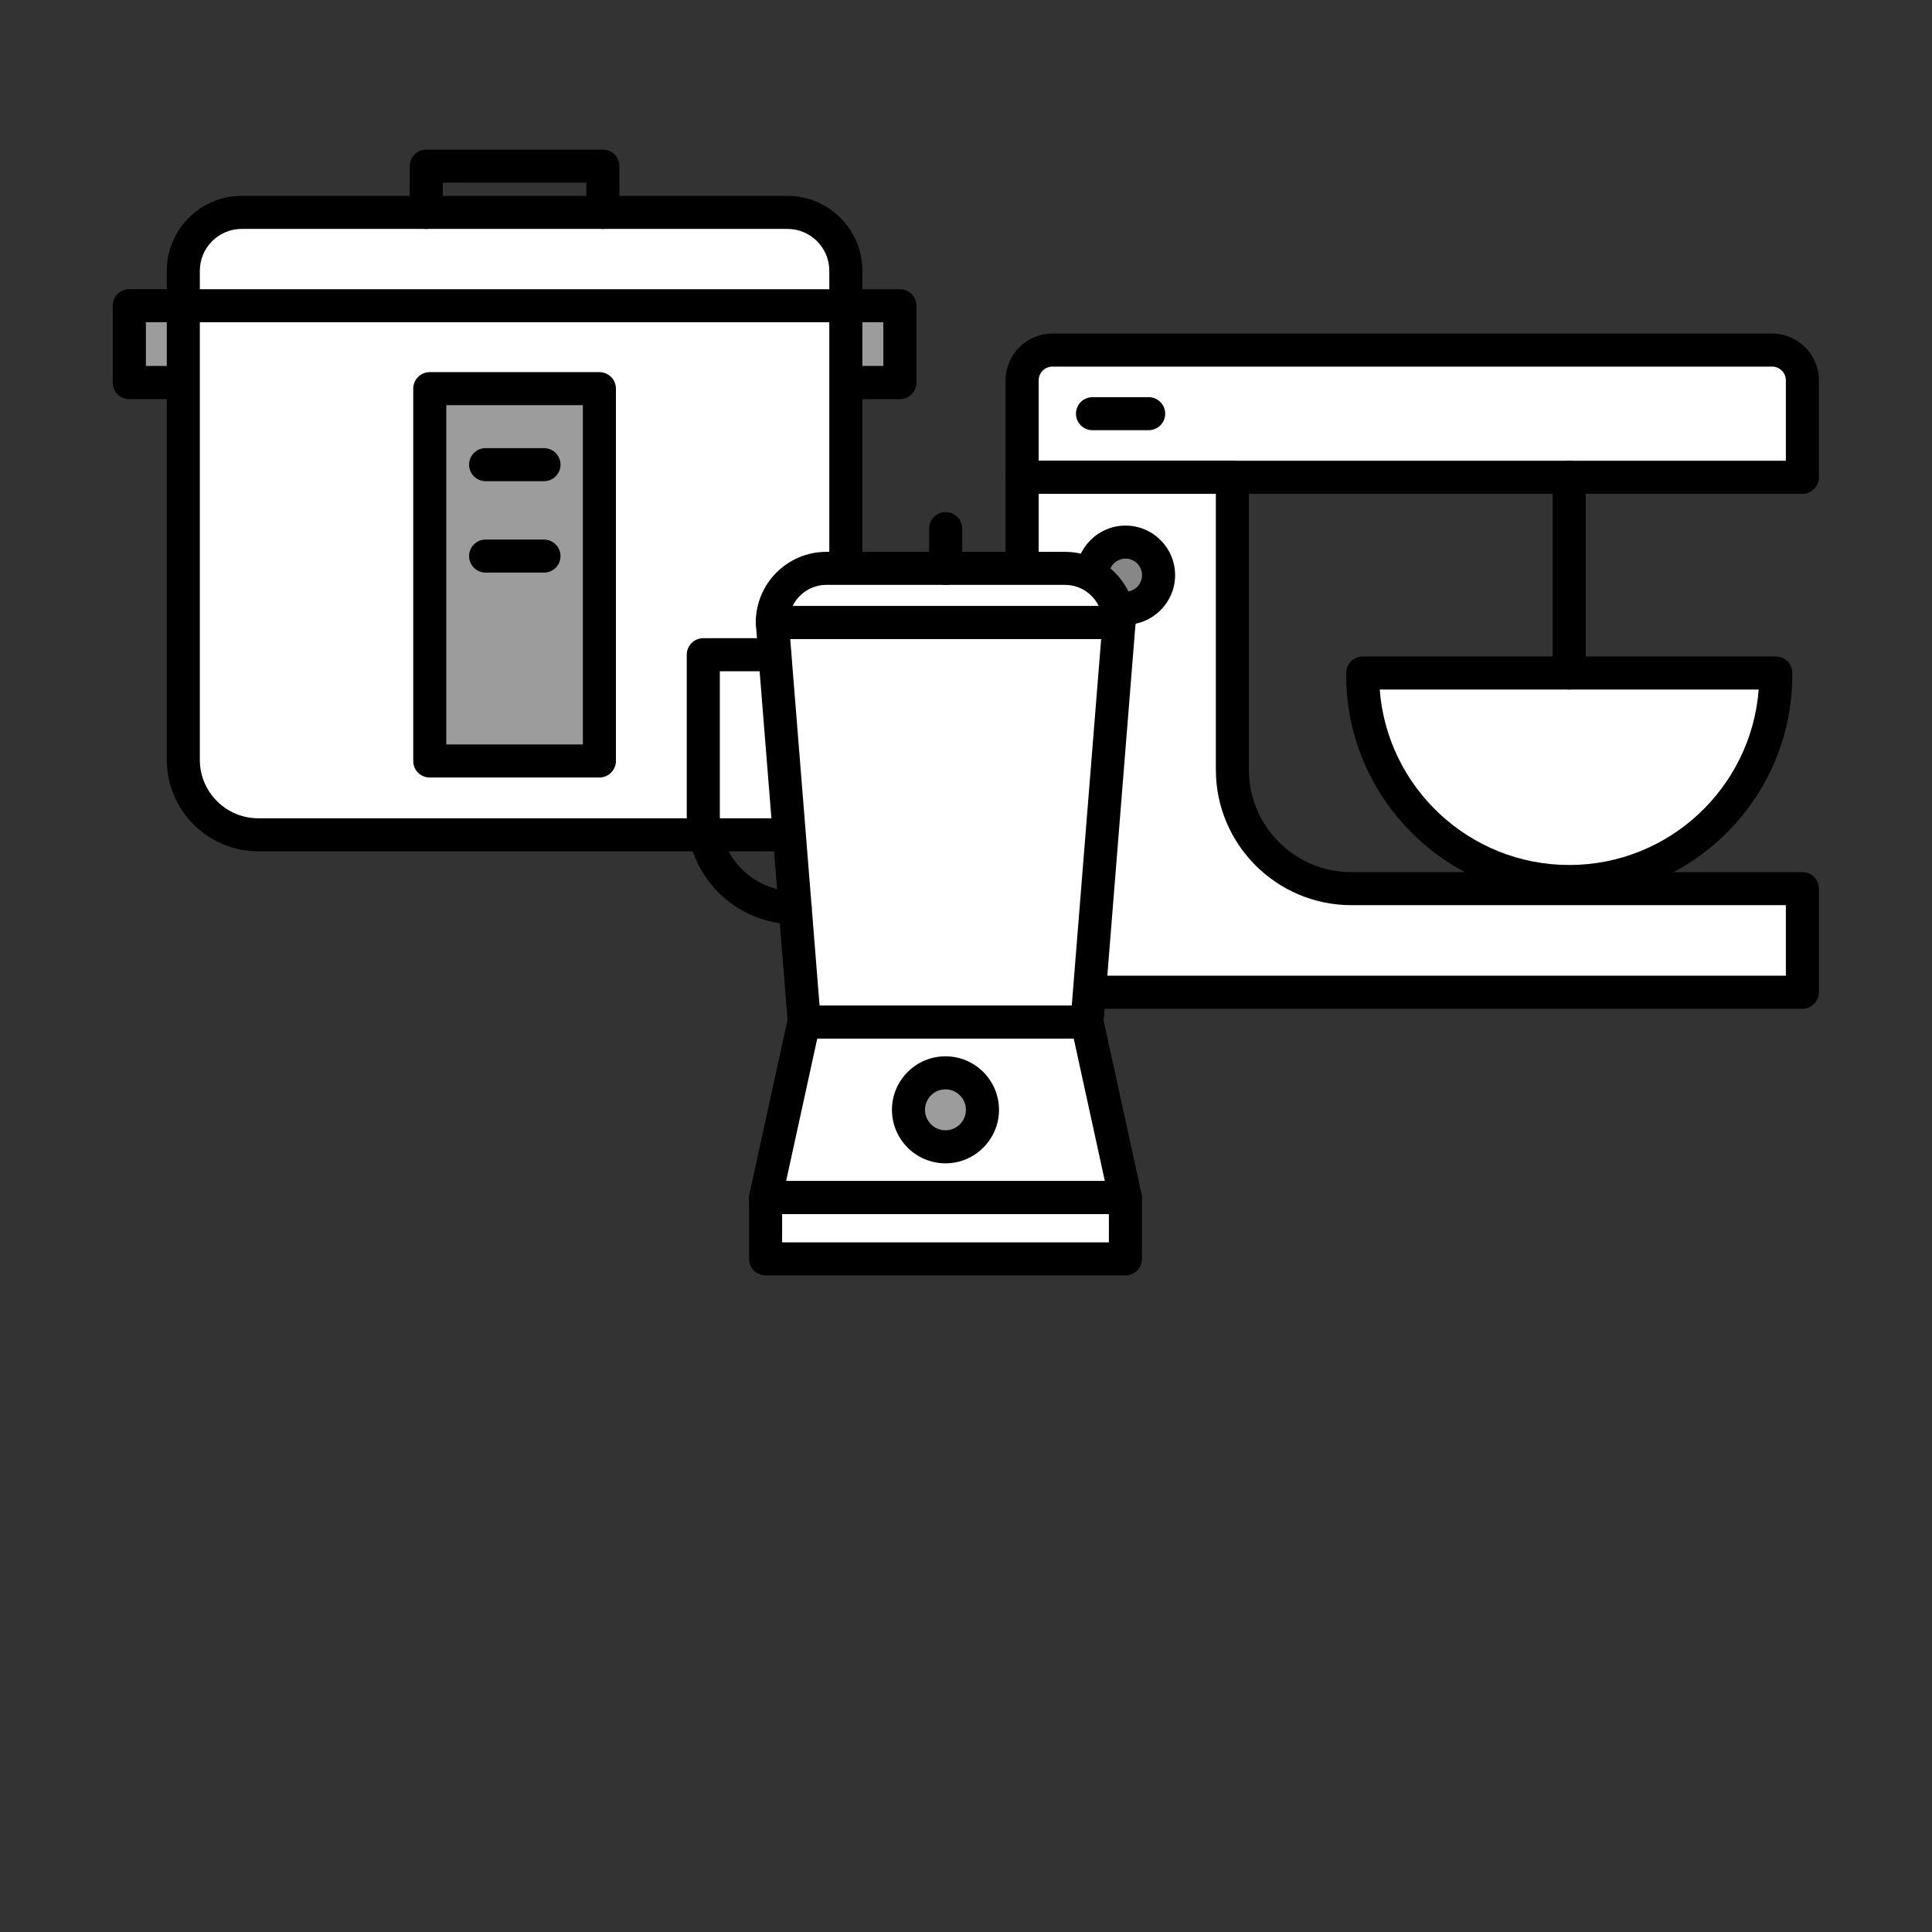
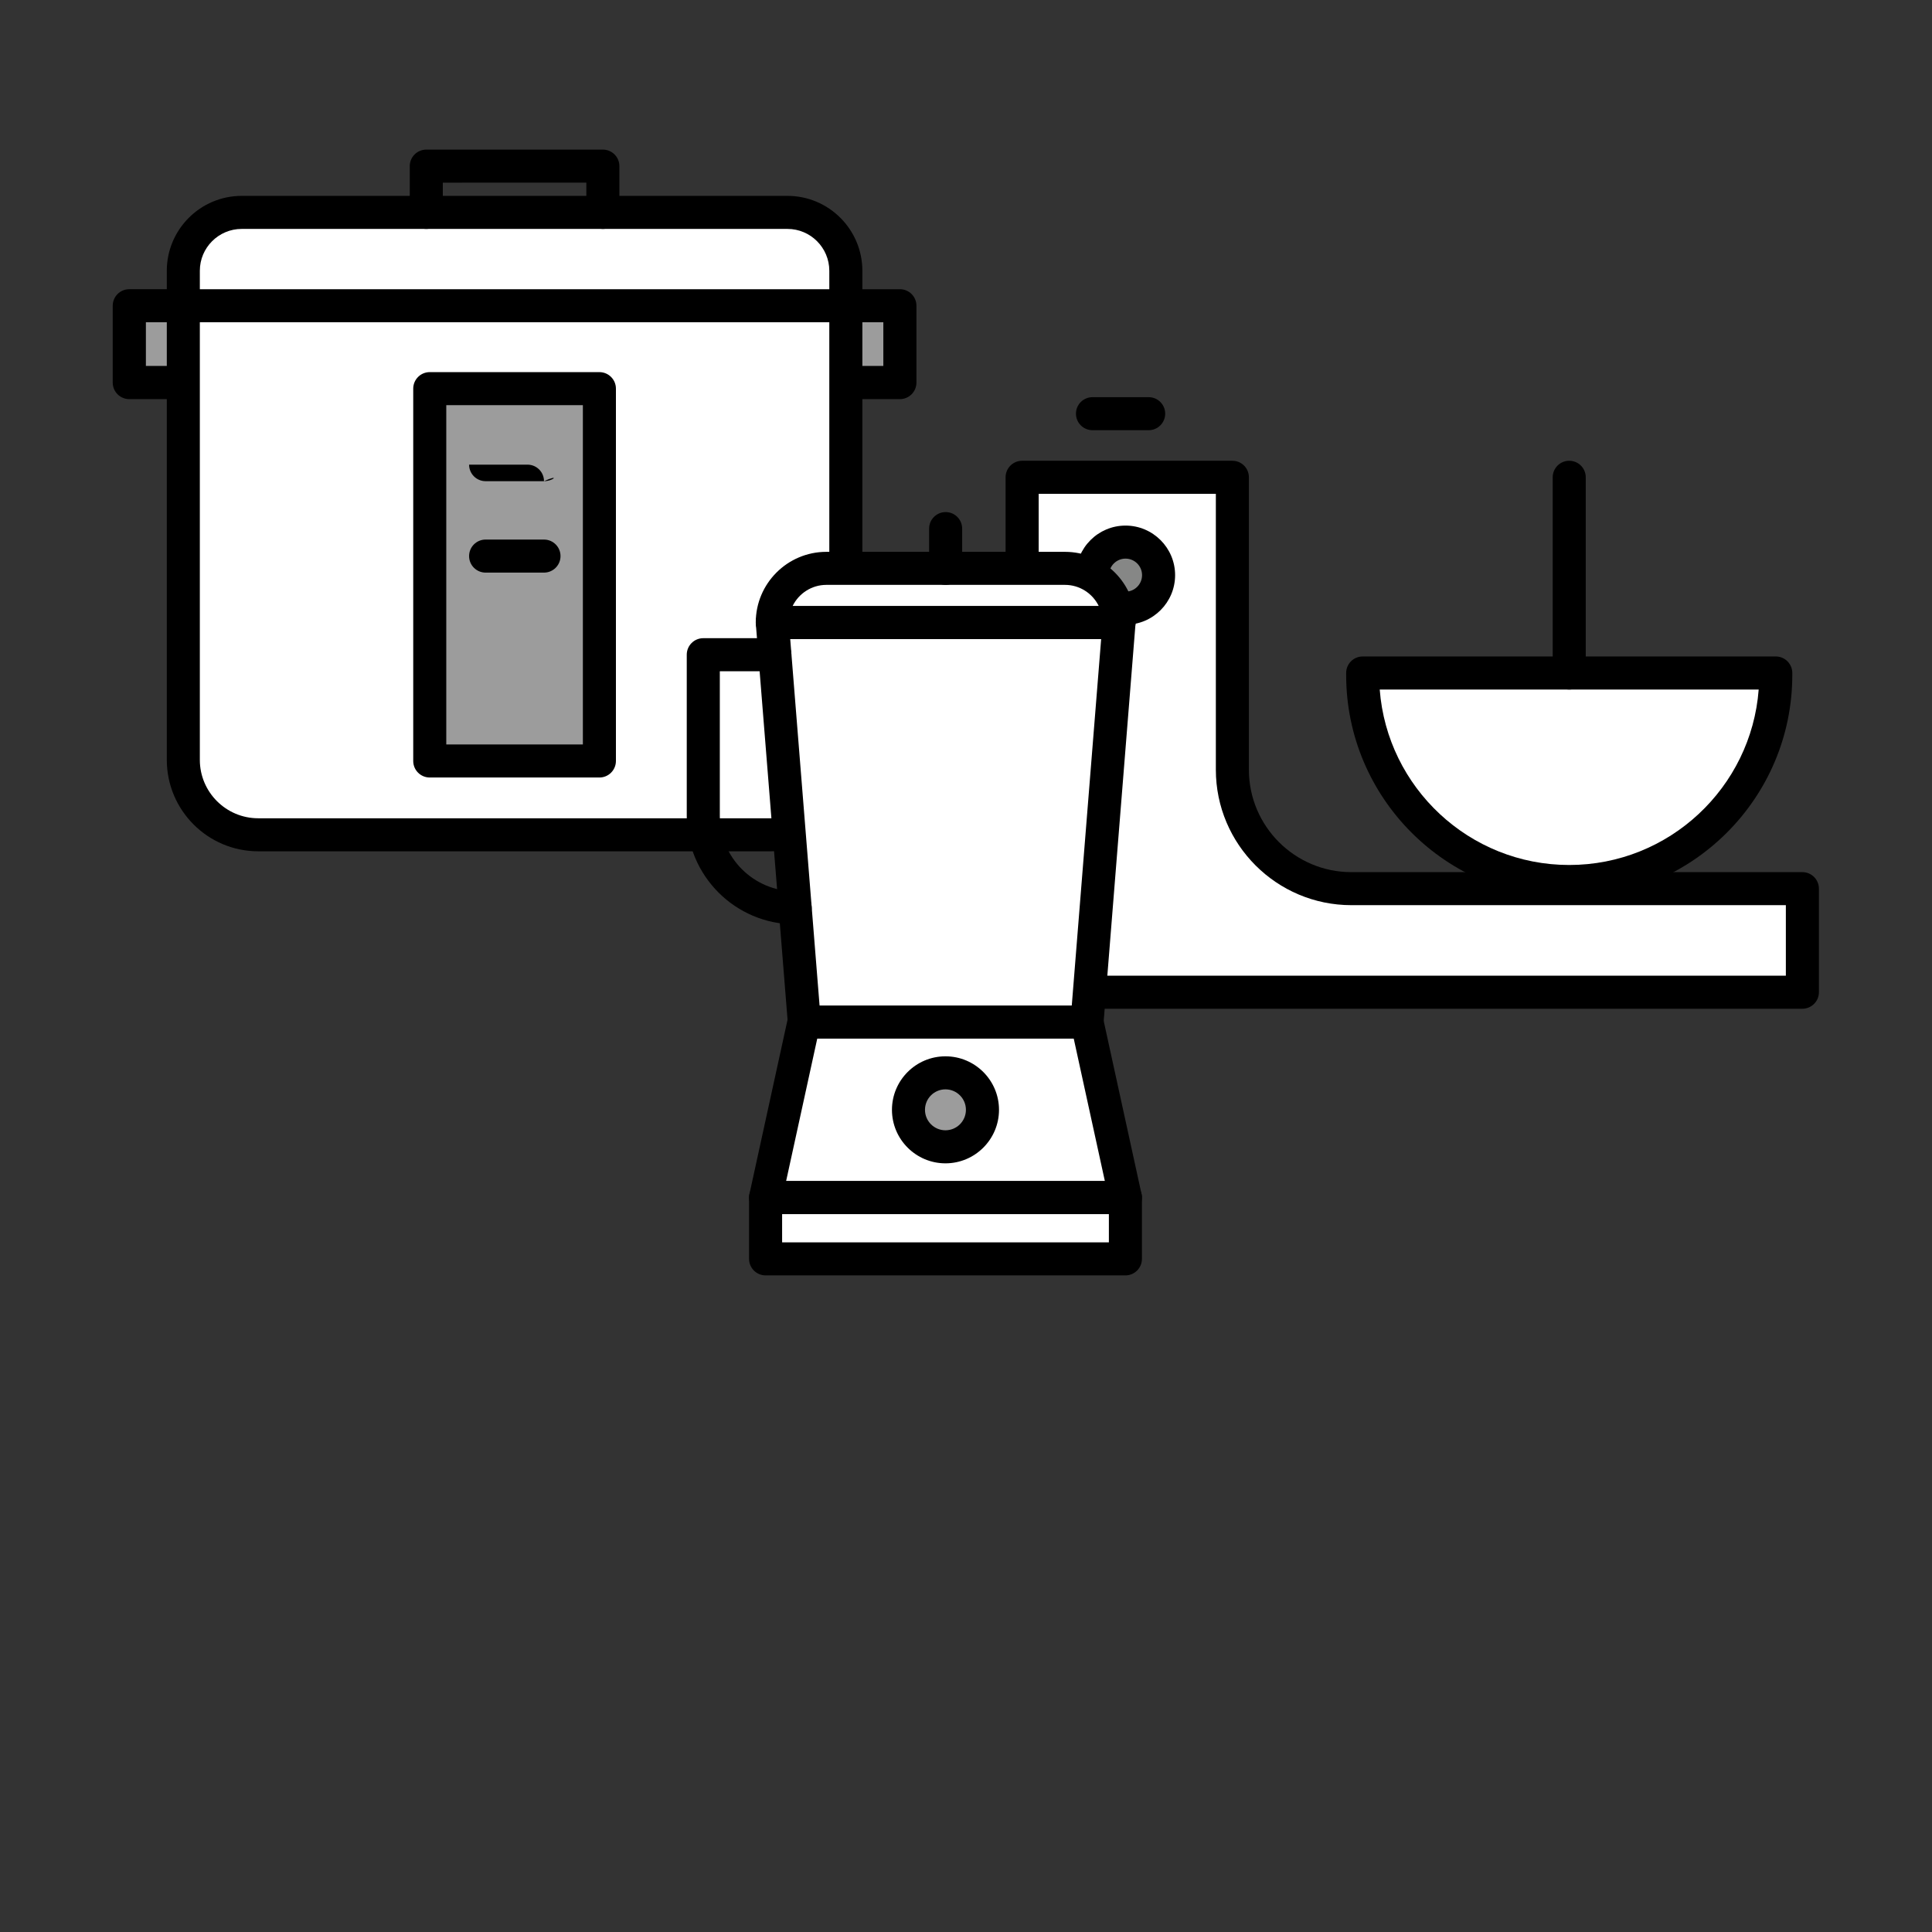
<svg xmlns="http://www.w3.org/2000/svg" version="1.1" id="Layer_1" x="0px" y="0px" width="170px" height="170px" viewBox="0 0 170 170" enable-background="new 0 0 170 170" xml:space="preserve">
  <rect x="0" y="0" width="170" height="170" fill="#333333" stroke="none" />
  <g id="XMLID_328_">
    <g id="XMLID_342_">
-       <path id="XMLID_344_" d="M158.594,43.451H89.939c-0.803,0-1.456-0.651-1.456-1.453v-8.53c0-2.27,1.849-4.117,4.12-4.117h63.328    c2.27,0,4.117,1.848,4.117,4.117v8.53C160.049,42.799,159.396,43.451,158.594,43.451z" />
-       <path id="XMLID_343_" fill="#FFFFFF" d="M91.395,40.543h65.746v-7.076c0-0.666-0.541-1.209-1.209-1.209H92.604    c-0.667,0-1.209,0.543-1.209,1.209V40.543z" />
-     </g>
+       </g>
    <g id="XMLID_339_">
      <path id="XMLID_341_" d="M158.594,88.761H89.939c-0.803,0-1.456-0.65-1.456-1.454v-45.31c0-0.804,0.653-1.454,1.456-1.454h18.498    c0.805,0,1.455,0.65,1.455,1.454v25.731c0,4.97,4.043,9.013,9.016,9.013h39.686c0.803,0,1.455,0.651,1.455,1.453v9.113    C160.049,88.111,159.396,88.761,158.594,88.761z" />
      <path id="XMLID_340_" fill="#FFFFFF" d="M91.395,85.854h65.746v-6.207h-38.232c-6.574,0-11.924-5.345-11.924-11.918V43.451h-15.59    V85.854z" />
    </g>
    <g id="XMLID_336_">
      <path id="XMLID_338_" d="M138.078,79.019c-10.822,0-19.627-8.8-19.627-19.624v-0.176c0-0.804,0.65-1.455,1.451-1.455h36.35    c0.805,0,1.455,0.651,1.455,1.455v0.176C157.707,70.219,148.902,79.019,138.078,79.019z" />
      <path id="XMLID_337_" fill="#FFFFFF" d="M121.404,60.672c0.656,8.626,7.883,15.44,16.674,15.44s16.018-6.814,16.672-15.44H121.404    z" />
    </g>
    <g id="XMLID_334_">
      <path id="XMLID_335_" d="M138.078,60.672c-0.803,0-1.453-0.65-1.453-1.453V41.998c0-0.804,0.65-1.454,1.453-1.454    s1.455,0.65,1.455,1.454v17.222C139.533,60.022,138.881,60.672,138.078,60.672z" />
    </g>
    <g id="XMLID_331_">
      <path id="XMLID_333_" d="M99.037,54.969c-2.404,0-4.361-1.956-4.361-4.361c0-2.406,1.957-4.361,4.361-4.361    s4.363,1.955,4.363,4.361C103.4,53.013,101.441,54.969,99.037,54.969z" />
      <path id="XMLID_332_" fill="#868786" d="M99.037,49.154c-0.801,0-1.455,0.653-1.455,1.454c0,0.802,0.654,1.453,1.455,1.453    c0.803,0,1.455-0.651,1.455-1.453C100.492,49.807,99.84,49.154,99.037,49.154z" />
    </g>
    <g id="XMLID_329_">
      <path id="XMLID_330_" d="M101.072,37.854h-4.941c-0.805,0-1.455-0.65-1.455-1.453s0.65-1.453,1.455-1.453h4.941    c0.805,0,1.455,0.65,1.455,1.453S101.877,37.854,101.072,37.854z" />
    </g>
  </g>
  <g>
    <g id="XMLID_325_">
      <polyline id="XMLID_327_" fill="#9C9C9C" points="74.427,32.21 77.73,32.21 77.73,28.356 74.427,28.356   " />
      <path id="XMLID_326_" d="M74.427,25.448h4.757c0.803,0,1.454,0.651,1.454,1.455v6.762c0,0.803-0.651,1.455-1.454,1.455h-4.757    c-0.802,0-1.455-0.652-1.455-1.455c0-0.804,0.653-1.454,1.455-1.454h3.303v-3.854h-3.303c-0.802,0-1.455-0.651-1.455-1.455    C72.972,26.1,73.625,25.448,74.427,25.448z" />
    </g>
    <g id="XMLID_306_">
      <g id="XMLID_322_">
        <polyline id="XMLID_324_" fill="#9C9C9C" points="16.131,28.356 12.827,28.356 12.827,32.21 16.131,32.21    " />
        <path id="XMLID_323_" d="M16.131,35.12h-4.758c-0.803,0-1.454-0.652-1.454-1.455v-6.762c0-0.804,0.651-1.455,1.454-1.455h4.758     c0.803,0,1.453,0.651,1.453,1.455c0,0.803-0.65,1.453-1.453,1.453h-3.304v3.854h3.304c0.803,0,1.453,0.651,1.453,1.454     S16.934,35.12,16.131,35.12z" />
      </g>
      <g id="XMLID_319_">
        <path id="XMLID_321_" d="M67.835,74.907H22.722c-4.436,0-8.045-3.607-8.045-8.044v-39.96c0-0.804,0.651-1.455,1.454-1.455h58.296     c0.804,0,1.454,0.651,1.454,1.455v39.96C75.881,71.299,72.272,74.907,67.835,74.907z" />
        <path id="XMLID_320_" fill="#FFFFFF" d="M17.584,28.356v38.507c0,2.833,2.305,5.138,5.138,5.138h45.113     c2.833,0,5.137-2.305,5.137-5.138V28.356H17.584z" />
      </g>
      <g id="XMLID_316_">
        <path id="XMLID_318_" d="M74.427,28.356H16.131c-0.803,0-1.454-0.65-1.454-1.453v-3.076c0-3.635,2.957-6.592,6.591-6.592h48.021     c3.635,0,6.592,2.957,6.592,6.592v3.076C75.881,27.706,75.23,28.356,74.427,28.356z" />
        <path id="XMLID_317_" fill="#FFFFFF" d="M17.584,25.448h55.388v-1.621c0-2.031-1.652-3.684-3.683-3.684H21.268     c-2.032,0-3.684,1.652-3.684,3.684V25.448z" />
      </g>
      <g id="XMLID_313_">
        <path id="XMLID_315_" d="M52.743,68.414H37.815c-0.803,0-1.454-0.649-1.454-1.453V34.198c0-0.804,0.65-1.454,1.454-1.454h14.928     c0.802,0,1.453,0.65,1.453,1.454V66.96C54.195,67.764,53.545,68.414,52.743,68.414z" />
        <rect id="XMLID_314_" x="39.269" y="35.651" fill="#9C9C9C" width="12.019" height="29.855" />
      </g>
      <g id="XMLID_311_">
-         <path id="XMLID_312_" d="M47.867,42.34H42.73c-0.803,0-1.454-0.651-1.454-1.455c0-0.803,0.651-1.453,1.454-1.453h5.137     c0.803,0,1.454,0.65,1.454,1.453C49.321,41.689,48.67,42.34,47.867,42.34z" />
+         <path id="XMLID_312_" d="M47.867,42.34H42.73c-0.803,0-1.454-0.651-1.454-1.455h5.137     c0.803,0,1.454,0.65,1.454,1.453C49.321,41.689,48.67,42.34,47.867,42.34z" />
      </g>
      <g id="XMLID_309_">
        <path id="XMLID_310_" d="M47.867,50.385H42.73c-0.803,0-1.454-0.651-1.454-1.454c0-0.804,0.651-1.454,1.454-1.454h5.137     c0.803,0,1.454,0.65,1.454,1.454C49.321,49.734,48.67,50.385,47.867,50.385z" />
      </g>
      <g id="XMLID_307_">
        <path id="XMLID_308_" d="M53.047,20.143c-0.803,0-1.454-0.65-1.454-1.455v-2.615H38.964v2.615c0,0.805-0.651,1.455-1.454,1.455     c-0.803,0-1.454-0.65-1.454-1.455v-4.07c0-0.803,0.651-1.454,1.454-1.454h15.537c0.803,0,1.454,0.651,1.454,1.454v4.07     C54.5,19.493,53.85,20.143,53.047,20.143z" />
      </g>
    </g>
  </g>
  <g id="XMLID_156_">
    <g id="XMLID_181_">
      <path id="XMLID_188_" d="M66.233,106.29c-0.275-0.342-0.383-0.792-0.289-1.222l3.377-15.447c0.146-0.667,0.736-1.144,1.42-1.144    H95.65c0.684,0,1.274,0.477,1.42,1.144l3.377,15.447c0.094,0.43-0.012,0.88-0.287,1.222c-0.277,0.343-0.693,0.543-1.133,0.543    H67.366C66.925,106.833,66.509,106.632,66.233,106.29z" />
      <polygon id="XMLID_184_" fill="#FFFFFF" points="94.479,91.385 71.912,91.385 69.172,103.924 97.219,103.924   " />
    </g>
    <g id="XMLID_172_">
      <path id="XMLID_178_" d="M69.324,90.047l-2.818-35.16c-0.031-0.404,0.105-0.804,0.381-1.103c0.276-0.298,0.662-0.468,1.068-0.468    h30.512c0.406,0,0.793,0.17,1.068,0.468c0.275,0.299,0.414,0.698,0.381,1.103L97.1,90.047c-0.06,0.756-0.691,1.338-1.449,1.338    H70.773C70.015,91.385,69.385,90.803,69.324,90.047z" />
      <polygon id="XMLID_175_" fill="#FFFFFF" points="96.893,56.225 69.532,56.225 72.115,88.477 94.307,88.477   " />
    </g>
    <g id="XMLID_167_">
      <path id="XMLID_169_" d="M78.485,97.655c0-2.596,2.111-4.708,4.708-4.708s4.711,2.112,4.711,4.708s-2.114,4.709-4.711,4.709    S78.485,100.25,78.485,97.655z" />
      <circle id="XMLID_168_" fill="#9C9C9C" cx="83.192" cy="97.655" r="1.801" />
    </g>
    <g id="XMLID_164_">
      <path id="XMLID_166_" d="M66.501,54.771c0-3.427,2.788-6.214,6.214-6.214h20.991c3.427,0,6.216,2.787,6.216,6.214    c0,0.803-0.652,1.454-1.455,1.454H67.955C67.153,56.225,66.501,55.574,66.501,54.771z" />
      <path id="XMLID_165_" fill="#FFFFFF" d="M93.706,51.464H72.715c-1.3,0-2.429,0.756-2.969,1.853h26.931    C96.137,52.22,95.009,51.464,93.706,51.464z" />
    </g>
    <g id="XMLID_162_">
      <path id="XMLID_163_" d="M83.208,51.464c0.804,0,1.454-0.651,1.454-1.453v-3.498c0-0.804-0.65-1.454-1.454-1.454    c-0.802,0-1.453,0.65-1.453,1.454v3.498C81.755,50.813,82.405,51.464,83.208,51.464z" />
    </g>
    <g id="XMLID_160_">
      <path id="XMLID_161_" d="M69.967,81.332c0.804,0,1.454-0.651,1.454-1.452c0-0.804-0.65-1.454-1.454-1.454    c-3.656,0-6.629-2.973-6.629-6.625V59.063h4.845c0.803,0,1.454-0.652,1.454-1.454c0-0.804-0.651-1.454-1.454-1.454h-6.3    c-0.803,0-1.454,0.65-1.454,1.454v14.192C60.43,77.056,64.708,81.332,69.967,81.332z" />
    </g>
    <g id="XMLID_157_">
      <path id="XMLID_159_" d="M65.912,110.77v-5.393c0-0.803,0.65-1.453,1.454-1.453h31.662c0.803,0,1.453,0.65,1.453,1.453v5.393    c0,0.803-0.65,1.454-1.453,1.454H67.366C66.562,112.224,65.912,111.573,65.912,110.77z" />
      <rect id="XMLID_158_" x="68.82" y="106.833" fill="#FFFFFF" width="28.752" height="2.484" />
    </g>
  </g>
</svg>